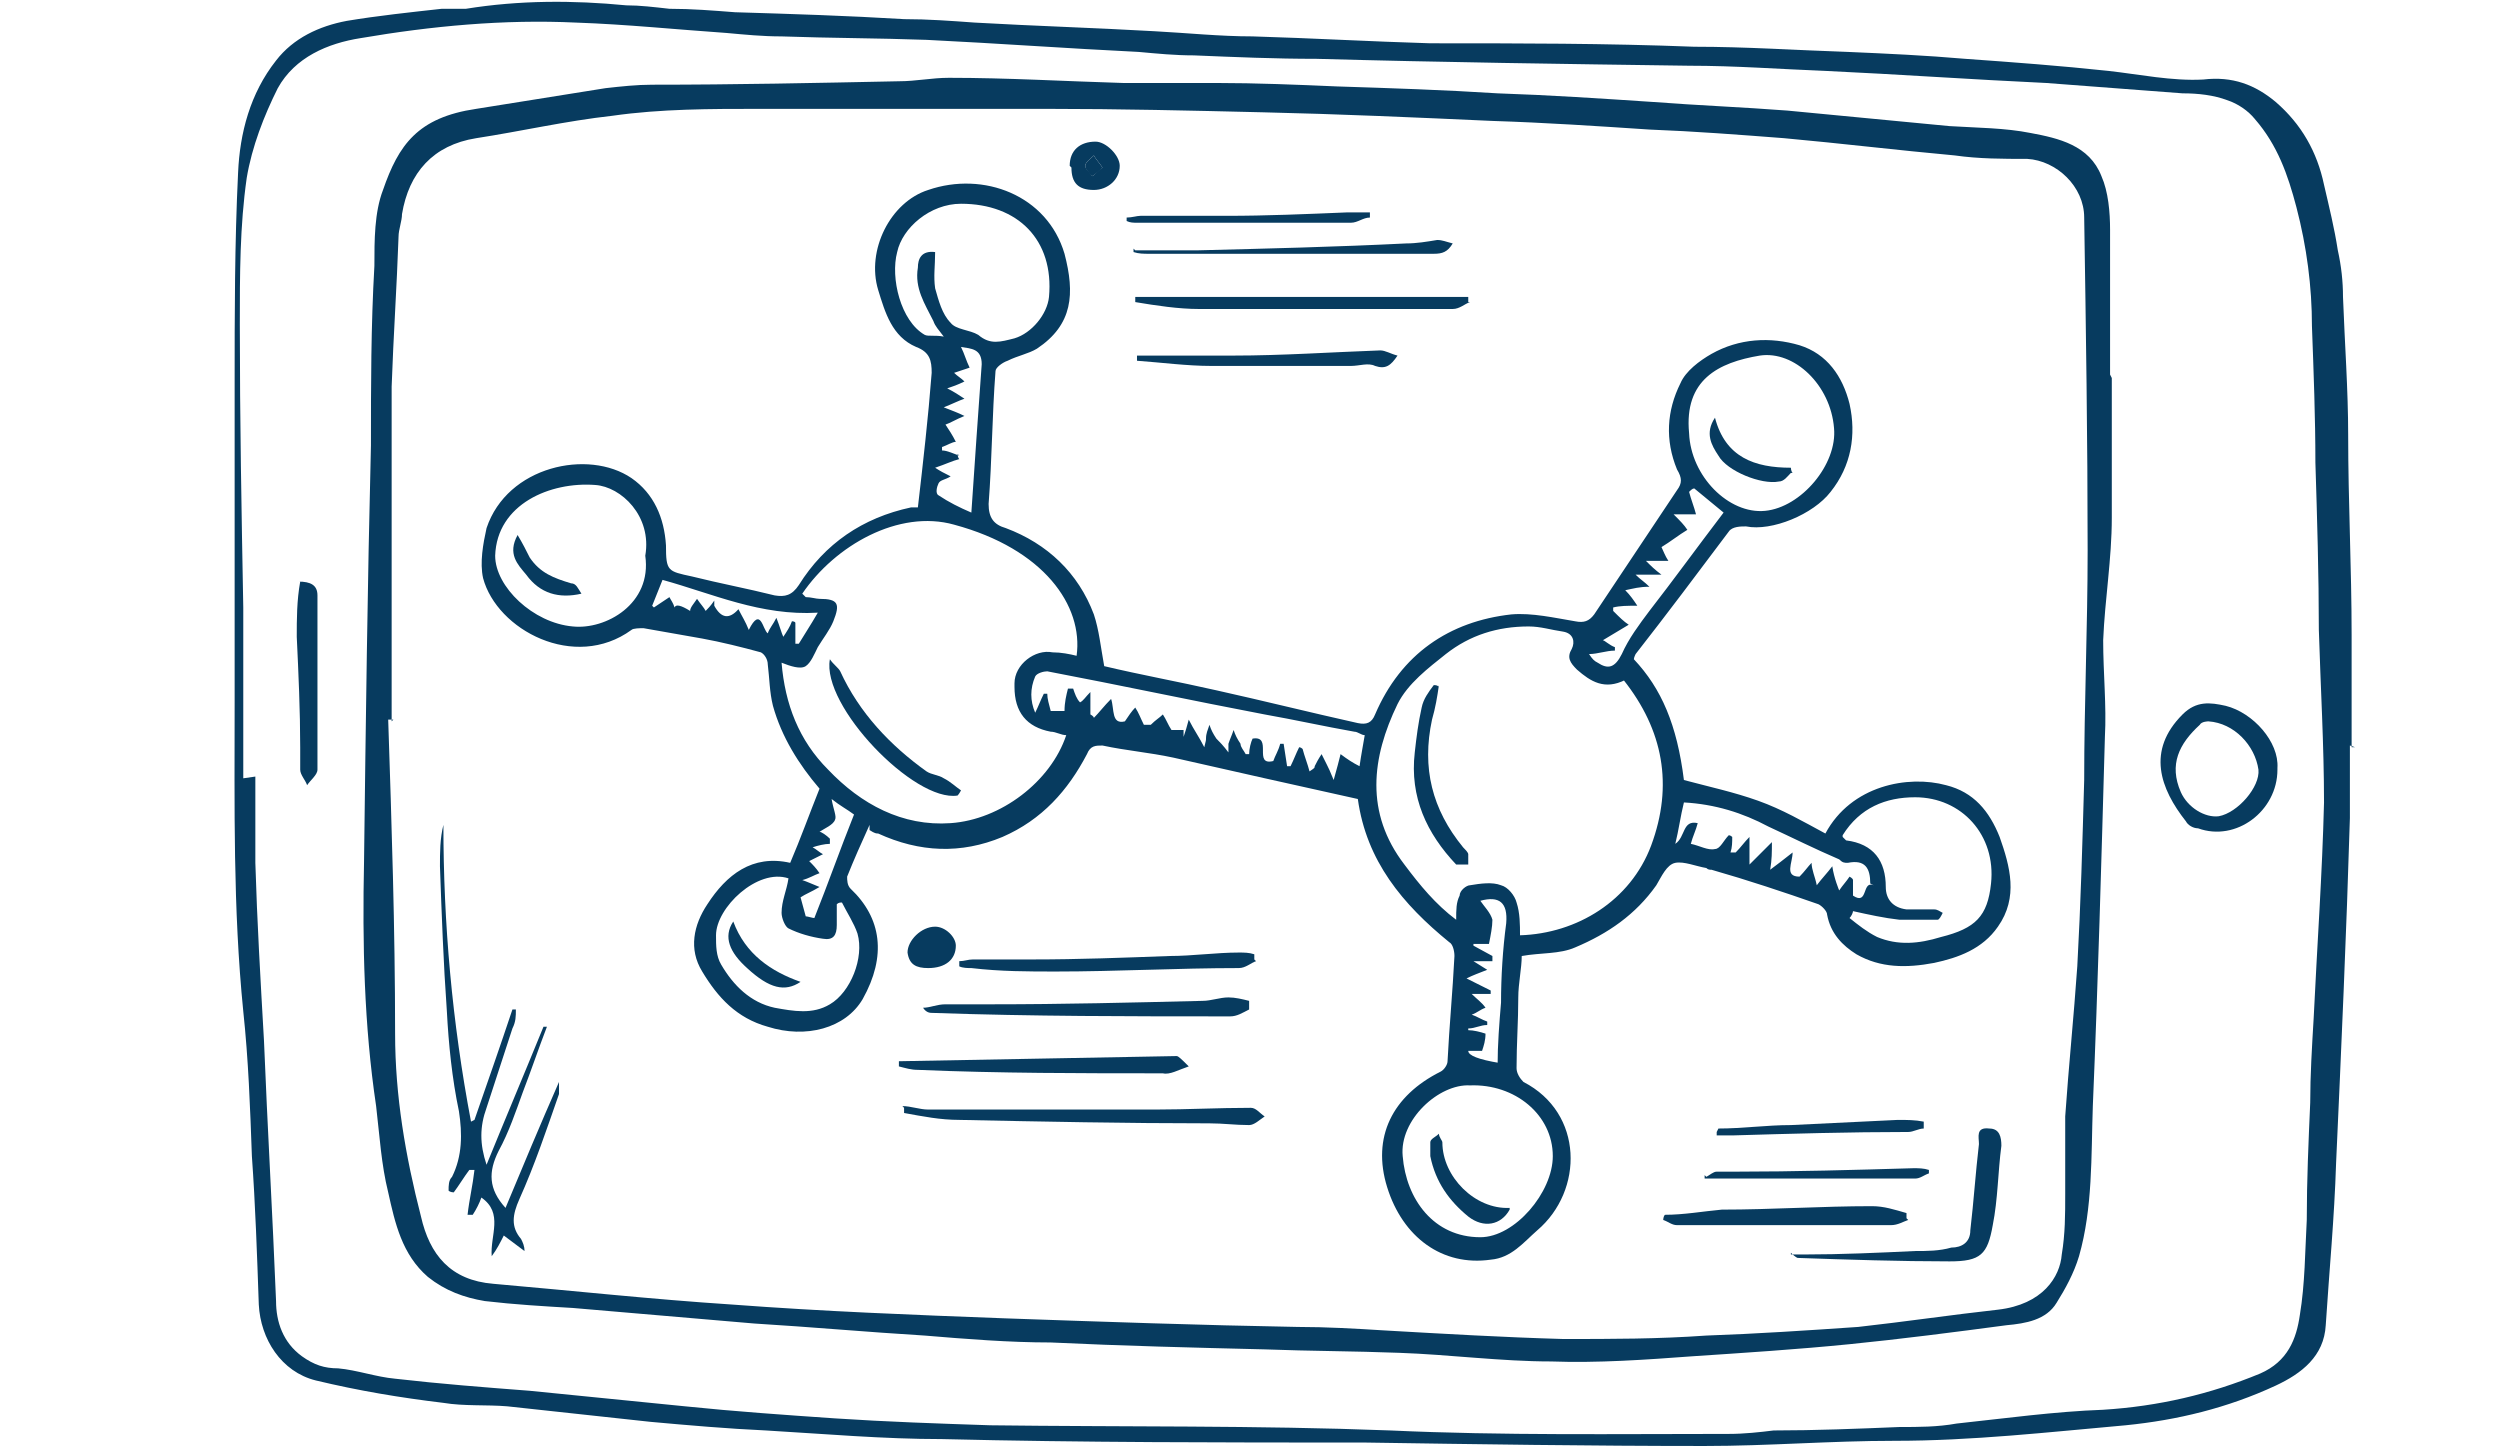
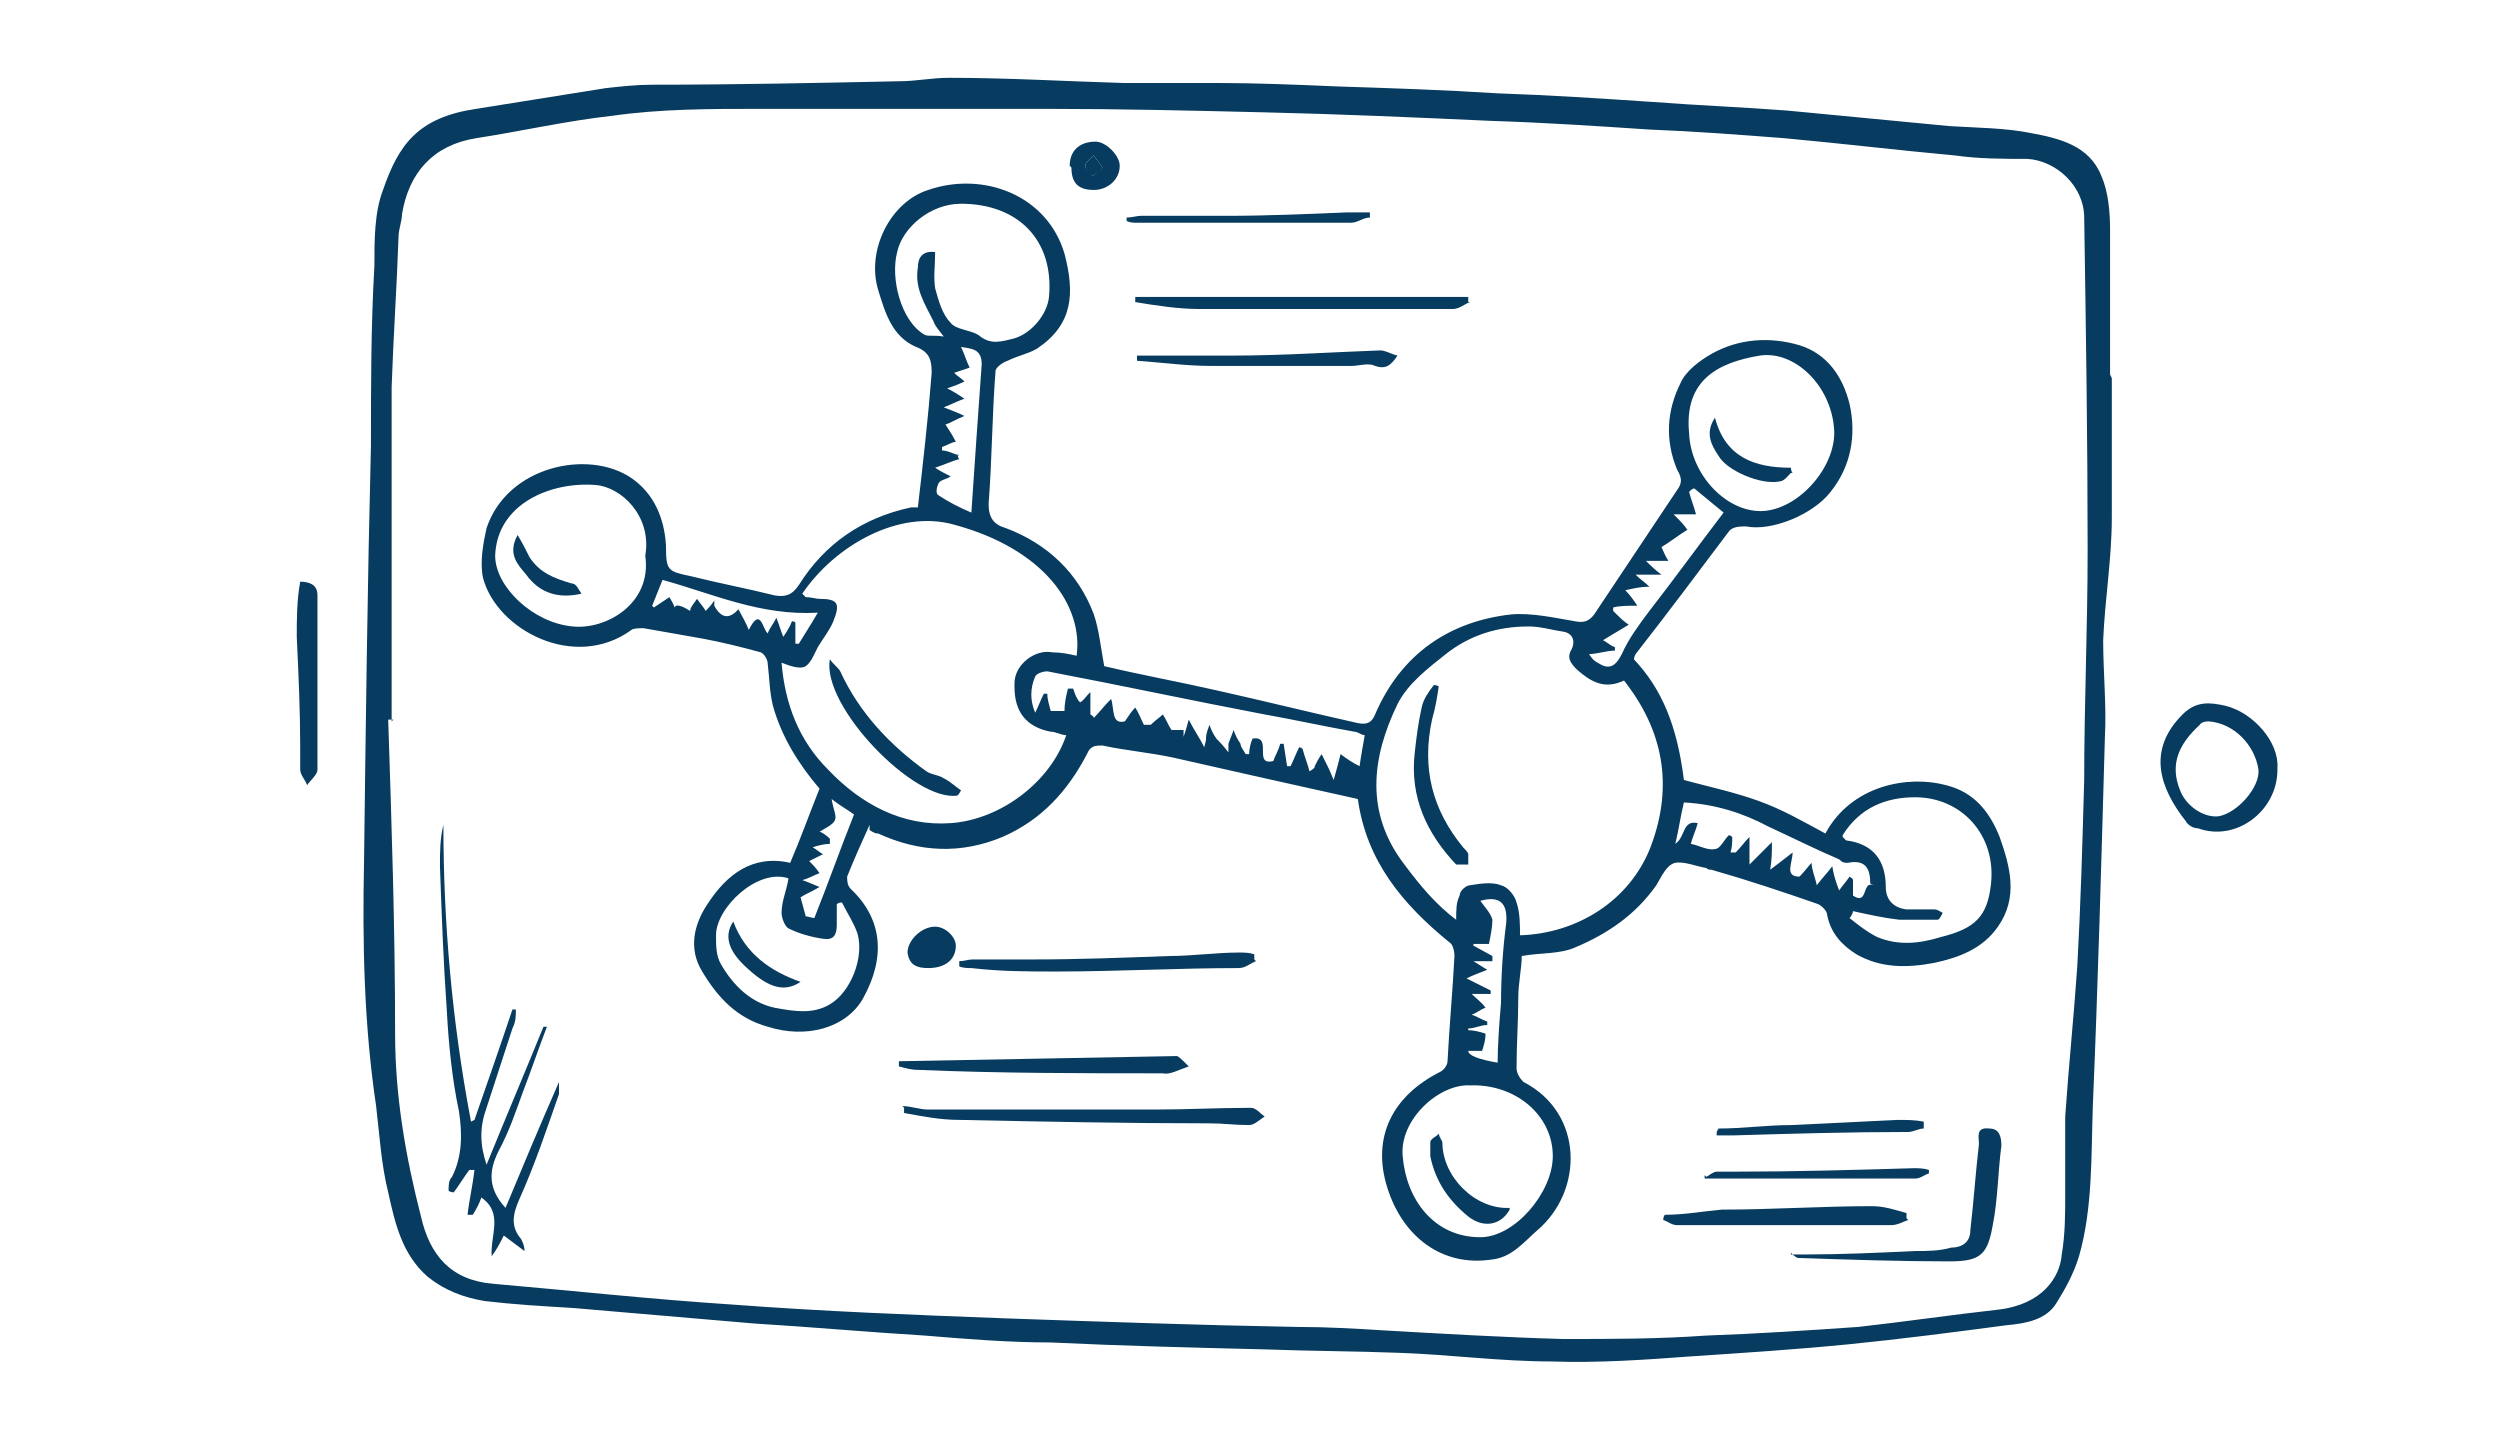
<svg xmlns="http://www.w3.org/2000/svg" version="1.1" viewBox="0 0 144.9 83.9" height="93" width="160.58">
  <defs>
    <style>
      .cls-1 {
        fill: #073b5f;
      }
    </style>
  </defs>
  <g>
    <g id="Layer_1">
      <g>
-         <path class="cls-1" d="M136.2,43.2c0,1.4,0,2.8,0,4.2-.2,6.7-.5,13.4-.8,20-.1,3.2-.4,6.3-.6,9.4-.1,1.8-1.4,2.8-2.9,3.5-2.8,1.3-5.7,2-8.7,2.3-4.5.4-8.9.9-13.4.9-3.7,0-7.3.3-11,.3-6.6,0-13.2-.1-19.7-.2-8.2,0-16.4,0-24.5-.2-3.4,0-6.8-.3-10.2-.5-2.2-.1-4.5-.3-6.7-.5-2.8-.3-5.5-.6-8.3-.9-1.2-.1-2.5,0-3.7-.2-2.5-.3-4.9-.7-7.4-1.3-2-.5-3.2-2.4-3.3-4.4-.1-2.9-.2-5.8-.4-8.6-.1-2.8-.2-5.6-.5-8.4-.6-6-.5-11.9-.5-17.9,0-4.4,0-8.8,0-13.2,0-1.7,0-3.5,0-5.2,0-4.1,0-8.2.2-12.3.1-2.3.7-4.6,2.2-6.5,1-1.3,2.5-2,4.1-2.3,1.8-.3,3.7-.5,5.5-.7.4,0,.9,0,1.4,0C30.1,0,33.2,0,36.3.3c.8,0,1.6.1,2.5.2,1.3,0,2.5.1,3.8.2,3.3.1,6.5.2,9.8.4,1.4,0,2.7.1,4.1.2,3.5.2,6.9.3,10.4.5,1.9.1,3.8.3,5.7.3,3.4.1,6.9.3,10.3.4,5.1,0,10.2,0,15.3.2,3,0,5.9.2,8.9.3,2.3.1,4.5.2,6.8.4,2.8.2,5.5.4,8.3.7,1.8.2,3.7.6,5.5.5,1.7-.2,3,.3,4.2,1.3,1.5,1.3,2.4,2.9,2.8,4.8.3,1.3.6,2.5.8,3.8.2.9.3,1.8.3,2.7.1,2.7.3,5.4.3,8,0,3.9.2,7.7.2,11.6,0,2.2,0,4.3,0,6.5,0,0,.1,0,.2,0ZM14.8,45s0,0,0,0c0,1.7,0,3.3,0,5,.1,3.4.3,6.8.5,10.3.2,5,.5,10.1.7,15.1,0,1.2.4,2.4,1.5,3.2.7.5,1.3.7,2.1.7,1.1.1,2.2.5,3.3.6,2.6.3,5.2.5,7.8.7,3,.3,6,.6,9,.9,2.9.3,5.8.5,8.7.7,3,.2,6,.3,9,.4,7.7.1,15.4,0,23.2.3,6.5.3,13.1.2,19.6.2.9,0,1.8-.1,2.6-.2,2.4,0,4.9-.1,7.3-.2,1.1,0,2.2,0,3.3-.2,2.8-.3,5.7-.7,8.5-.8,3.2-.2,6.2-.9,9.1-2.1,1.6-.7,2.1-2,2.3-3.4.3-1.8.3-3.7.4-5.5,0-2.3.1-4.5.2-6.8,0-1.6.1-3.2.2-4.9.2-4.2.5-8.4.6-12.5,0-3.3-.2-6.7-.3-10,0-3.2-.1-6.5-.2-9.7,0-2.6-.1-5.2-.2-7.9,0-2.3-.3-4.6-.9-6.9-.5-1.9-1.1-3.6-2.4-5.1-.4-.5-1-.9-1.6-1.1-.8-.3-1.7-.4-2.6-.4-2.6-.2-5.2-.4-7.9-.6-4.3-.2-8.5-.5-12.8-.7-2.6-.1-5.2-.3-7.9-.3-7.2-.1-14.4-.2-21.6-.4-2.4,0-4.7-.1-7.1-.2-1.1,0-2.1-.1-3.2-.2-4.1-.2-8.2-.5-12.3-.7-2.8-.1-5.6-.1-8.4-.2-1.1,0-2.1-.1-3.2-.2-2.9-.2-5.8-.5-8.7-.6-4.2-.2-8.4.2-12.5.9-1.9.3-3.8,1.1-4.8,2.9-.8,1.6-1.5,3.4-1.8,5.2-.4,2.8-.4,5.6-.4,8.5,0,5.5.1,10.9.2,16.4,0,3.3,0,6.6,0,9.9Z" />
        <path class="cls-1" d="M122.4,21.9c0,2.7,0,5.4,0,8.1,0,2.4-.4,4.7-.5,7.1,0,1.9.2,3.8.1,5.6-.2,7.1-.4,14.3-.7,21.4-.1,2.9,0,5.9-.8,8.7-.3,1-.8,1.9-1.3,2.7-.6,1-1.8,1.2-2.9,1.3-3,.4-6.1.8-9.1,1.1-3,.3-6.1.5-9.1.7-2.7.2-5.5.4-8.2.3-2.9,0-5.9-.4-8.8-.5-2.6-.1-5.2-.1-7.8-.2-4.1-.1-8.2-.2-12.4-.4-2.4,0-4.9-.2-7.3-.4-3.3-.2-6.6-.5-9.9-.7-3.5-.3-7-.6-10.5-.9-1.7-.1-3.4-.2-5.1-.4-1.2-.2-2.3-.6-3.3-1.4-1.5-1.3-1.9-3.1-2.3-4.9-.4-1.6-.5-3.3-.7-5-.7-4.7-.8-9.4-.7-14.2.1-8,.2-16.1.4-24.1,0-3.5,0-6.9.2-10.4,0-1.5,0-3.1.5-4.4.9-2.6,2-4.2,5.4-4.7,2.5-.4,5-.8,7.5-1.2.9-.1,1.8-.2,2.7-.2,4.8,0,9.5-.1,14.3-.2,1,0,1.9-.2,2.9-.2,3.4,0,6.7.2,10.1.3,1.8,0,3.6,0,5.4,0,2.3,0,4.7.1,7,.2,3.1.1,6.2.2,9.3.4,3,.1,6,.3,9,.5,2.6.2,5.2.3,7.8.5,3.1.3,6.3.6,9.4.9,1.6.1,3.2.1,4.7.4,1.6.3,3.4.7,4.1,2.5.4.9.5,2.1.5,3.1,0,2.8,0,5.6,0,8.4,0,0,0,0,0,0ZM22.8,41.7h-.3c.2,6.1.4,12.1.4,18.2,0,3.6.6,7.1,1.5,10.6.5,2.2,1.7,3.7,4.2,3.9,4.6.4,9.2.9,13.8,1.2,5.3.4,10.5.6,15.8.8,5.7.2,11.4.4,17,.5,1.7,0,3.4.1,5,.2,3.5.2,6.9.4,10.4.5,2.8,0,5.5,0,8.3-.2,2.9-.1,5.9-.3,8.8-.5,2.7-.3,5.4-.7,8.1-1,2.6-.3,3.6-1.9,3.7-3.2.2-1.2.2-2.3.2-3.5,0-1.5,0-3,0-4.5.2-2.9.5-5.8.7-8.7.2-3.6.3-7.2.4-10.8,0-4.4.2-8.9.2-13.3,0-6.4-.1-12.9-.2-19.3,0-1.8-1.6-3.3-3.3-3.4-1.4,0-2.8,0-4.2-.2-3.3-.3-6.6-.7-9.9-1-2.6-.2-5.2-.4-7.8-.5-3-.2-6-.4-9.1-.5-4.4-.2-8.9-.4-13.3-.5-4.2-.1-8.3-.2-12.5-.2-5.6,0-11.1,0-16.7,0-2.8,0-5.7,0-8.5.4-2.7.3-5.3.9-7.9,1.3-2.5.4-3.9,2-4.3,4.4,0,.4-.2.9-.2,1.3-.1,2.9-.3,5.8-.4,8.7,0,6.5,0,12.9,0,19.4Z" />
        <path class="cls-1" d="M132,44.6c0,2.4-2.4,4.2-4.6,3.4-.3,0-.6-.2-.7-.4-1.5-1.9-2.3-4.1-.2-6.2.8-.8,1.6-.7,2.5-.5,1.6.4,3.1,2.1,3,3.6ZM128,41.8c0,0-.4,0-.5.2-1.2,1.1-1.8,2.3-1.1,3.9.4.9,1.4,1.5,2.2,1.4,1.1-.2,2.4-1.7,2.3-2.7-.2-1.4-1.4-2.7-2.9-2.8Z" />
        <path class="cls-1" d="M17.3,33.7c.7,0,1.1.2,1.1.8,0,3.4,0,6.7,0,10.1,0,.3-.4.6-.6.9-.1-.3-.4-.6-.4-.9,0-.4,0-.9,0-1.3,0-2.1-.1-4.3-.2-6.4,0-1,0-2.1.2-3.2Z" />
        <path class="cls-1" d="M50.4,47.8c-.5,1.1-.9,2-1.3,3,0,.2,0,.5.2.7,1.8,1.7,2.1,3.9.7,6.4-1,1.7-3.3,2.3-5.5,1.6-1.8-.5-2.9-1.7-3.8-3.2-.8-1.3-.5-2.7.3-3.9,1.1-1.7,2.6-2.9,4.8-2.4.6-1.4,1.1-2.8,1.7-4.3-1.2-1.4-2.2-3-2.7-4.8-.2-.8-.2-1.6-.3-2.4,0-.3-.2-.6-.4-.7-1.1-.3-2.3-.6-3.4-.8-1.1-.2-2.3-.4-3.4-.6-.2,0-.6,0-.7.1-3.3,2.4-7.8,0-8.6-3-.2-.9,0-2,.2-2.9,1.2-3.6,5.9-4.6,8.4-2.9,1.3.9,1.9,2.3,2,3.9,0,1.5.1,1.5,1.5,1.8,1.6.4,3.2.7,4.8,1.1.6.1,1,0,1.4-.6,1.5-2.4,3.7-3.9,6.5-4.5.1,0,.2,0,.4,0,.3-2.6.6-5.2.8-7.8,0-.7-.1-1.2-.9-1.5-1.4-.6-1.8-2-2.2-3.3-.7-2.3.7-5.1,2.9-5.8,3.2-1.1,6.9.3,7.9,3.7.6,2.3.5,4.1-1.6,5.5-.5.3-1.1.4-1.7.7-.3.1-.7.4-.7.6-.2,2.6-.2,5.1-.4,7.7,0,.8.3,1.2,1,1.4,2.4.9,4.2,2.6,5.1,5,.3.9.4,1.9.6,3,2.1.5,4.3.9,6.5,1.4,2.7.6,5.5,1.3,8.2,1.9.5.1.8,0,1-.5,1.5-3.5,4.3-5.4,7.9-5.8,1.2-.1,2.5.2,3.7.4.5.1.8,0,1.1-.4,1.6-2.4,3.2-4.8,4.8-7.2.3-.4.3-.7,0-1.2-.7-1.7-.6-3.4.2-5,.3-.7,1.1-1.3,1.8-1.7,1.6-.9,3.4-1,5.1-.5,1.6.5,2.5,1.8,2.9,3.4.4,1.8.1,3.6-1.1,5.1-1,1.3-3.4,2.3-4.9,2-.3,0-.8,0-1,.3-1.8,2.4-3.6,4.8-5.4,7.1,0,0-.1.2-.1.3,1.6,1.7,2.5,3.8,2.9,7,1.5.4,2.9.7,4.3,1.2,1.4.5,2.6,1.2,3.9,1.9,1.5-2.8,4.8-3.4,7-2.8,1.6.4,2.5,1.5,3.1,3,.6,1.7,1.1,3.5-.1,5.2-.9,1.3-2.3,1.8-3.7,2.1-1.6.3-3.1.3-4.5-.5-.8-.5-1.5-1.2-1.7-2.3,0-.2-.3-.5-.5-.6-2-.7-4.1-1.4-6.2-2-.1,0-.2,0-.3-.1-.6-.1-1.3-.4-1.8-.3-.5.1-.8.8-1.1,1.3-1.2,1.7-2.8,2.8-4.7,3.6-.9.4-2,.3-3.1.5,0,.7-.2,1.6-.2,2.4,0,1.4-.1,2.7-.1,4.1,0,.3.2.6.4.8,3.5,1.8,3.5,6.3.8,8.6-.8.7-1.5,1.6-2.7,1.7-2.8.4-5.1-1.3-6-4.2-.9-2.9.3-5.3,3.1-6.7.2-.1.4-.4.4-.6.1-2,.3-4.1.4-6.1,0-.3-.1-.7-.3-.8-2.7-2.2-4.8-4.7-5.3-8.3-3.6-.8-7.2-1.6-10.7-2.4-1.4-.3-2.7-.4-4.1-.7-.4,0-.7,0-.9.5-1.1,2.1-2.6,3.8-4.9,4.8-2.4,1-4.8.9-7.2-.2-.1,0-.2,0-.5-.2ZM94.2,39.4c-1.2.6-2,.1-2.8-.6-.4-.4-.6-.7-.3-1.2.2-.4.1-.9-.5-1-.7-.1-1.3-.3-2-.3-1.8,0-3.4.5-4.8,1.6-1,.8-2.2,1.7-2.8,2.9-1.5,3.1-1.9,6.3.4,9.3.9,1.2,1.8,2.3,3,3.2,0-.6,0-1,.2-1.4,0-.3.4-.6.6-.6.6-.1,1.3-.2,1.8,0,.4.1.8.6.9,1,.2.6.2,1.3.2,1.9,3.3-.1,6.4-2,7.6-5.2,1.3-3.5.7-6.7-1.6-9.6ZM46.7,34.6c.3,0,.6.1.8.1,1.1,0,1.2.3.8,1.3-.2.5-.6,1-.9,1.5-.2.4-.4.9-.7,1.1-.3.2-.9,0-1.4-.2.2,2.4,1,4.5,2.7,6.2,1.9,2,4.3,3.3,7.1,3.1,2.9-.2,5.8-2.4,6.7-5.1-.3,0-.6-.2-.9-.2q-2.1-.4-2.1-2.6c0,0,0-.1,0-.2,0-1.1,1.2-2,2.2-1.8.5,0,1,.1,1.4.2.4-2.9-1.9-6.2-7.1-7.6-3.2-.9-6.9,1.2-8.8,4ZM97.9,25.1c.1,2.5,2.3,4.7,4.4,4.5,2.1-.2,4.2-2.7,4-4.8-.2-2.5-2.3-4.5-4.3-4.2-2.4.4-4.4,1.4-4.1,4.5ZM54.2,14.6c0,.8-.1,1.4,0,2.1.2.7.4,1.5.9,2,.3.4,1.1.4,1.6.7.7.6,1.3.4,2.1.2,1-.3,1.9-1.4,2-2.4.3-3.3-1.8-5.4-5.1-5.4-1.8,0-3.4,1.4-3.7,2.8-.4,1.5.2,4,1.6,4.8.2.1.6,0,1.1.1-.3-.4-.5-.6-.6-.9-.5-1-1.1-1.9-.9-3.1,0-.5.2-1,1-.9ZM85.2,62.9c-1.8-.1-4.1,2-3.9,4.1.2,2.5,1.8,4.7,4.5,4.7,2,0,4.2-2.6,4.2-4.7,0-2.4-2.2-4.2-4.8-4.1ZM37.4,32.2c.4-2.3-1.4-4-2.9-4.1-2.6-.2-5.7,1.1-5.8,4.1,0,1.8,2.2,3.9,4.5,4.1,1.9.2,4.6-1.3,4.2-4.1ZM106.8,48.5c0,0,.2.2.2.2,1.6.2,2.3,1.2,2.3,2.7,0,.7.4,1.2,1.2,1.3.5,0,1.1,0,1.6,0,.2,0,.3.1.5.2-.1.2-.2.4-.3.4-.7,0-1.5,0-2.2,0-.9-.1-1.8-.3-2.7-.5,0,.1-.1.3-.2.4.5.4,1,.8,1.6,1.1,1.2.5,2.4.4,3.7,0,2-.5,2.7-1.2,2.9-3.1.3-2.8-1.7-5-4.4-5-1.7,0-3.2.6-4.2,2.2ZM45.7,50.9c-1.8-.6-4.2,1.7-4.2,3.3,0,.6,0,1.2.3,1.7.7,1.2,1.7,2.2,3.1,2.5,1.1.2,2.2.4,3.2-.2,1.2-.7,2-2.7,1.6-4.1-.2-.6-.6-1.2-.9-1.8-.1,0-.2,0-.3.1,0,.4,0,.8,0,1.2,0,.6-.2.9-.8.8-.7-.1-1.4-.3-2-.6-.2-.1-.4-.6-.4-.9,0-.7.3-1.3.4-2ZM68.6,42.7c.1-.3.2-.6.3-1,.3.6.6,1,.9,1.6.1-.4.1-.4.1-.5,0-.3.1-.5.2-.8.1.3.2.5.4.8.2.2.4.4.7.8,0-.4,0-.4,0-.5.1-.3.2-.5.3-.8.1.3.2.5.4.8,0,.2.2.4.3.6,0,0,.1,0,.2,0,0-.3.1-.7.2-.9,1.2-.2,0,1.6,1.2,1.3.1-.3.3-.6.4-1,0,0,.2,0,.2,0l.2,1.3c0,0,.1,0,.2,0,.2-.4.3-.7.5-1.1,0,0,.1,0,.2.1.1.4.3.9.4,1.3.3-.2.3-.2.3-.3.1-.2.2-.4.4-.7.1.2.2.4.3.6.1.2.2.4.4.9.2-.7.3-1.1.4-1.5.4.3.7.5,1.1.7.1-.7.2-1.2.3-1.8-.2,0-.4-.2-.6-.2-1.7-.3-3.5-.7-5.2-1-4.2-.8-8.4-1.7-12.6-2.5-.2,0-.6.1-.7.3-.3.7-.3,1.4,0,2.1.2-.4.3-.7.5-1.1,0,0,.2,0,.2,0,0,.3.1.6.2,1h.8c0-.5.1-.9.2-1.3,0,0,.2,0,.3,0,.1.3.2.6.4.8.2-.1.3-.3.6-.6,0,.6,0,1,0,1.3,0,0,.2.1.2.2.3-.3.6-.7,1-1.1.2.6,0,1.5.8,1.3.2-.3.4-.6.6-.8.2.3.3.6.5,1,0,0,.3,0,.4,0,.3-.3.5-.4.7-.6.2.3.3.6.5.9.2,0,.4,0,.7,0ZM108.4,51.2c0-.9-.3-1.4-1.3-1.2-.2,0-.3,0-.5-.2-1.4-.6-2.8-1.3-4.1-1.9-1.5-.8-3.1-1.3-4.9-1.4-.2.8-.3,1.6-.5,2.4.6-.4.4-1.4,1.3-1.2-.1.4-.3.8-.4,1.2.5.1,1,.4,1.4.3.3,0,.5-.5.8-.8,0,0,.1,0,.2.1,0,.3,0,.6-.1.9.2,0,.3,0,.3,0,.3-.3.5-.6.8-.9v1.6c.5-.5.8-.8,1.3-1.3,0,.6,0,1-.1,1.6.4-.3.8-.6,1.3-1,0,.6-.5,1.4.4,1.4.3-.3.5-.6.7-.8,0,.4.2.8.3,1.3.3-.4.6-.7.9-1.1.1.7.4,1.4.4,1.4.2-.3.4-.5.6-.8,0,0,.2.1.2.2,0,.3,0,.6,0,.9.9.6.5-.9,1.2-.6ZM93.5,35.4c.4.4.6.6.9.8-.5.3-1,.6-1.5.9.1,0,.4.3.7.4,0,0,0,.2,0,.2-.5,0-1,.2-1.5.2.2.3.3.4.5.5.6.4,1,.3,1.4-.5.4-.9,1-1.7,1.6-2.5,1.4-1.8,2.7-3.6,4.3-5.7-.6-.5-1.1-.9-1.7-1.4-.1,0-.2.1-.3.2.1.4.3.9.4,1.3-.4,0-.7,0-1.3,0,.4.4.6.6.8.9-.5.3-1,.7-1.5,1,.1.2.2.5.4.8h-1.3c.3.3.5.5.9.8h-1.5c.3.3.5.4.8.7-.6,0-.9.1-1.4.2.3.3.5.6.7.9-.6,0-1,0-1.4.1ZM55.5,26.3c0,0,0,.2.1.3-.4.1-.8.3-1.4.5.3.2.5.3.9.5-.3.2-.6.2-.7.4-.1.2-.2.6,0,.7.6.4,1.2.7,1.9,1,.2-3,.4-5.8.6-8.6,0-.9-.6-.9-1.2-1,.2.4.3.8.5,1.2-.3.1-.6.2-.9.3.2.2.4.3.6.5-.4.2-.7.3-1,.4.4.2.7.4,1,.6-.3.1-.7.3-1.2.5.5.2.8.3,1.2.5-.5.2-.8.4-1.1.5.2.3.4.6.6,1-.2,0-.5.2-.8.3,0,0,0,.2,0,.2.3,0,.7.2,1,.3ZM86.8,61.8c0-1.3.1-2.5.2-3.7,0-1.5.1-3.1.3-4.6.1-1.2-.4-1.6-1.5-1.3.2.3.6.7.7,1.1,0,.4-.1.9-.2,1.4h-.9s0,0,0,.1l1.1.6c0,0,0,.2,0,.3-.4,0-.7,0-1.1,0,.3.2.5.3.8.5-.5.2-.8.3-1.2.5.6.3,1,.5,1.4.7,0,0,0,.2,0,.2h-1.1c.3.3.6.5.8.8-.3.1-.5.3-.8.4.3.1.6.3.9.4,0,0,0,.2,0,.2-.4,0-.7.2-1.1.2,0,0,0,0,0,.1.3,0,.7.1,1,.2,0,.4-.1.7-.2,1-.3,0-.5,0-.8,0q0,.4,1.8.7ZM41.4,35.1q.6,1.1,1.4.2c.2.4.4.7.6,1.2.7-1.4.8,0,1.1.2.1-.3.3-.5.5-.9.2.5.3.9.4,1.1.2-.3.4-.6.5-.9,0,0,.2,0,.2.1,0,.4,0,.8,0,1.2,0,0,.1,0,.2,0,.3-.5.7-1.1,1.1-1.8-3.3.2-6.1-1.1-9-1.9-.2.5-.4,1-.6,1.5,0,0,0,0,.1.1.3-.2.6-.4.9-.6.1.2.2.3.3.6q.1-.3.9.2c0-.2.2-.4.4-.7.2.3.4.5.5.7.1-.1.3-.3.5-.6ZM48.1,48.7c0,0,0,.1,0,.2-.3,0-.7.1-1,.2.2.1.4.3.6.4-.4.2-.6.3-.8.4.2.2.4.4.6.7-.3.1-.6.3-1,.4.3.1.5.2,1,.4-.5.3-.8.4-1.1.6.1.4.2.7.3,1.1.1,0,.4.1.5.1.8-2,1.5-4,2.3-6-.4-.3-.8-.5-1.3-.9.1.6.3,1,.2,1.2-.1.3-.6.5-.9.7.1,0,.4.2.6.4Z" />
        <path class="cls-1" d="M27.5,64.9c.8-2.3,1.5-4.3,2.2-6.4,0,0,.1,0,.2,0,0,.4,0,.7-.2,1.1-.5,1.5-1,3.1-1.5,4.6-.4,1.1-.4,2.1,0,3.3,1.1-2.7,2.2-5.3,3.3-8,0,0,.2,0,.2,0-.5,1.3-.9,2.5-1.4,3.8-.4,1.1-.8,2.3-1.4,3.4-.6,1.2-.6,2.2.4,3.3,1-2.4,2-4.8,3.1-7.3,0,.3,0,.5,0,.7-.7,2-1.4,4.1-2.3,6.1-.4.9-.5,1.6.1,2.3.1.2.2.4.2.7-.4-.3-.8-.6-1.2-.9-.2.4-.4.8-.7,1.2-.1-1.2.7-2.5-.6-3.4-.1.3-.3.7-.5,1,0,0-.2,0-.3,0,.1-.9.3-1.7.4-2.6,0,0-.2,0-.3,0-.3.4-.6.9-.9,1.3,0,0-.2,0-.3-.1,0-.3,0-.6.2-.8.6-1.2.6-2.5.4-3.8-.4-1.9-.6-3.9-.7-5.8-.2-2.8-.3-5.6-.4-8.4,0-.8,0-1.6.2-2.4,0,5.7.5,11.4,1.6,17.2Z" />
        <path class="cls-1" d="M103.8,72.7c.4,0,.6,0,.8,0,2.1,0,4.3-.1,6.4-.2.7,0,1.4,0,2.1-.2.6,0,1.1-.3,1.1-1,.2-1.7.3-3.3.5-5,0-.4-.2-1,.6-.9.6,0,.7.5.7,1-.2,1.5-.2,3.1-.5,4.6-.3,1.7-.7,2.1-2.5,2.1-2.9,0-5.9-.1-8.8-.2,0,0-.1,0-.4-.3Z" />
        <path class="cls-1" d="M52.3,64.1c.5,0,1,.2,1.5.2,4.4,0,8.8,0,13.2,0,1.8,0,3.6-.1,5.5-.1.3,0,.5.3.8.5-.3.2-.6.5-.9.5-.8,0-1.5-.1-2.3-.1-4.8,0-9.7-.1-14.5-.2-1.1,0-2.1-.2-3.2-.4,0-.1,0-.2,0-.3Z" />
        <path class="cls-1" d="M110.6,70.7c-.3.1-.6.3-1,.3-4.1,0-8.3,0-12.4,0-.3,0-.5-.2-.8-.3,0,0,0-.2.1-.3,1.1,0,2.2-.2,3.3-.3,2.9,0,5.8-.2,8.7-.2.7,0,1.3.2,2,.4,0,.1,0,.2,0,.3Z" />
        <path class="cls-1" d="M85.2,17.5c-.3.1-.6.4-1,.4-4.9,0-9.8,0-14.7,0-1.2,0-2.5-.2-3.7-.4,0-.1,0-.2,0-.3h19.3c0,.1,0,.2,0,.3Z" />
        <path class="cls-1" d="M72.8,55.7c-.3.1-.6.4-1,.4-3.5,0-7.1.2-10.6.2-1.6,0-3.2,0-4.9-.2-.2,0-.5,0-.7-.1,0,0,0-.2,0-.3.3,0,.5-.1.8-.1,1.2,0,2.3,0,3.5,0,2.6,0,5.2-.1,7.9-.2,1.3,0,2.7-.2,4-.2.3,0,.6,0,.9.1v.3Z" />
-         <path class="cls-1" d="M72.4,58.5c-.4.2-.7.4-1.1.4-5.7,0-11.5,0-17.2-.2-.2,0-.4,0-.6-.3.4,0,.8-.2,1.3-.2.9,0,1.8,0,2.7,0,4.1,0,8.1-.1,12.2-.2.5,0,1-.2,1.5-.2.4,0,.8.1,1.2.2v.4Z" />
        <path class="cls-1" d="M52.1,61.5c5.4-.1,10.7-.2,16.1-.3.1,0,.3.2.7.6-.6.2-1.1.5-1.5.4-4.7,0-9.5,0-14.2-.2-.4,0-.7-.1-1.1-.2,0,0,0-.2,0-.3Z" />
-         <path class="cls-1" d="M65.8,14.5c1.2,0,2.4,0,3.6,0,4-.1,8.1-.2,12.1-.4.6,0,1.2-.1,1.8-.2.3,0,.5.1.9.2-.3.5-.6.6-1.1.6-1.3,0-2.5,0-3.8,0-.2,0-.5,0-.7,0-4,0-8,0-12,0-.3,0-.6,0-.9-.1,0,0,0-.2,0-.2Z" />
        <path class="cls-1" d="M65.9,20.6c.3,0,.6,0,.8,0,1.6,0,3.2,0,4.8,0,2.8,0,5.7-.2,8.5-.3.3,0,.6.2,1,.3-.4.6-.7.8-1.3.6-.4-.2-.9,0-1.4,0-2.7,0-5.4,0-8.1,0-1.4,0-2.9-.2-4.3-.3v-.2Z" />
        <path class="cls-1" d="M79.4,12.6c-.4,0-.7.3-1.1.3-4.1,0-8.3,0-12.4,0-.2,0-.4,0-.6-.1,0,0,0-.2,0-.2.3,0,.6-.1.8-.1,1.7,0,3.3,0,5,0,2.3,0,4.6-.1,7-.2.4,0,.9,0,1.3,0,0,.1,0,.3,0,.4Z" />
        <path class="cls-1" d="M98.9,68.2c.2-.1.4-.3.6-.3.4,0,.8,0,1.1,0,3.4,0,6.9-.1,10.3-.2.3,0,.6,0,.9.1,0,0,0,.2,0,.2-.3.1-.5.3-.8.3-4.1,0-8.1,0-12.2,0,0,0,0-.1,0-.2Z" />
        <path class="cls-1" d="M99.6,65.4c1.4,0,2.8-.2,4.2-.2,2.1-.1,4.1-.2,6.2-.3.5,0,1,0,1.5.1,0,.1,0,.2,0,.4-.3,0-.6.2-.9.2-3.4,0-6.8.1-10.2.2-.3,0-.6,0-.9,0,0,0,0-.1,0-.2Z" />
        <path class="cls-1" d="M55.4,54.8c0,.8-.6,1.3-1.6,1.3-.7,0-1.1-.2-1.2-.9,0-.7.8-1.5,1.6-1.5.6,0,1.2.6,1.2,1.1Z" />
        <path class="cls-1" d="M62,9.6c0-.9.6-1.4,1.5-1.4.6,0,1.4.8,1.4,1.4,0,.8-.7,1.4-1.5,1.4-.9,0-1.3-.4-1.3-1.3ZM63.9,9.7c-.2-.3-.4-.5-.5-.7-.2.2-.5.4-.5.6,0,.2.3.4.4.6.2-.1.3-.3.6-.5Z" />
        <path class="cls-1" d="M63.9,9.7c-.2.2-.4.4-.6.5-.2-.2-.4-.4-.4-.6,0-.2.3-.4.5-.6.1.2.3.4.5.7Z" />
        <path class="cls-1" d="M83.4,39.7c-.1.7-.2,1.3-.4,2-.6,2.8,0,5.2,1.8,7.4.1.1.3.3.3.4,0,.2,0,.4,0,.6-.2,0-.6,0-.7,0-1.7-1.8-2.7-3.9-2.4-6.5.1-.9.2-1.7.4-2.6.1-.5.4-.9.7-1.3.1,0,.2,0,.3.1Z" />
        <path class="cls-1" d="M55.5,46.1c-2.5.4-7.9-5.2-7.4-7.9.2.3.5.5.6.7,1.1,2.4,2.9,4.3,5,5.8.3.2.7.2,1,.4.4.2.7.5,1,.7,0,0-.1.2-.2.3Z" />
        <path class="cls-1" d="M103.8,27.4c-.2.2-.4.5-.7.5-1,.2-3-.6-3.5-1.5-.4-.6-.8-1.3-.2-2.2.6,2.3,2.3,2.9,4.4,2.9,0,0,0,.2.1.3Z" />
        <path class="cls-1" d="M87.5,70.1c-.5.9-1.5,1.1-2.4.4-1.1-.9-1.9-2-2.2-3.5,0-.3,0-.5,0-.8,0-.2.3-.3.5-.5,0,.2.2.4.2.5,0,2,1.9,3.9,3.9,3.8Z" />
        <path class="cls-1" d="M30,31c.3.5.5.9.7,1.3.6.9,1.4,1.2,2.4,1.5.3,0,.4.3.6.6-1.3.3-2.4,0-3.2-1.1-.5-.6-1.1-1.2-.5-2.3Z" />
        <path class="cls-1" d="M42.5,53.4c.7,1.9,2.2,2.9,3.9,3.5-.9.6-1.8.4-3.1-.8-1-.9-1.4-1.8-.8-2.7Z" />
      </g>
    </g>
  </g>
</svg>